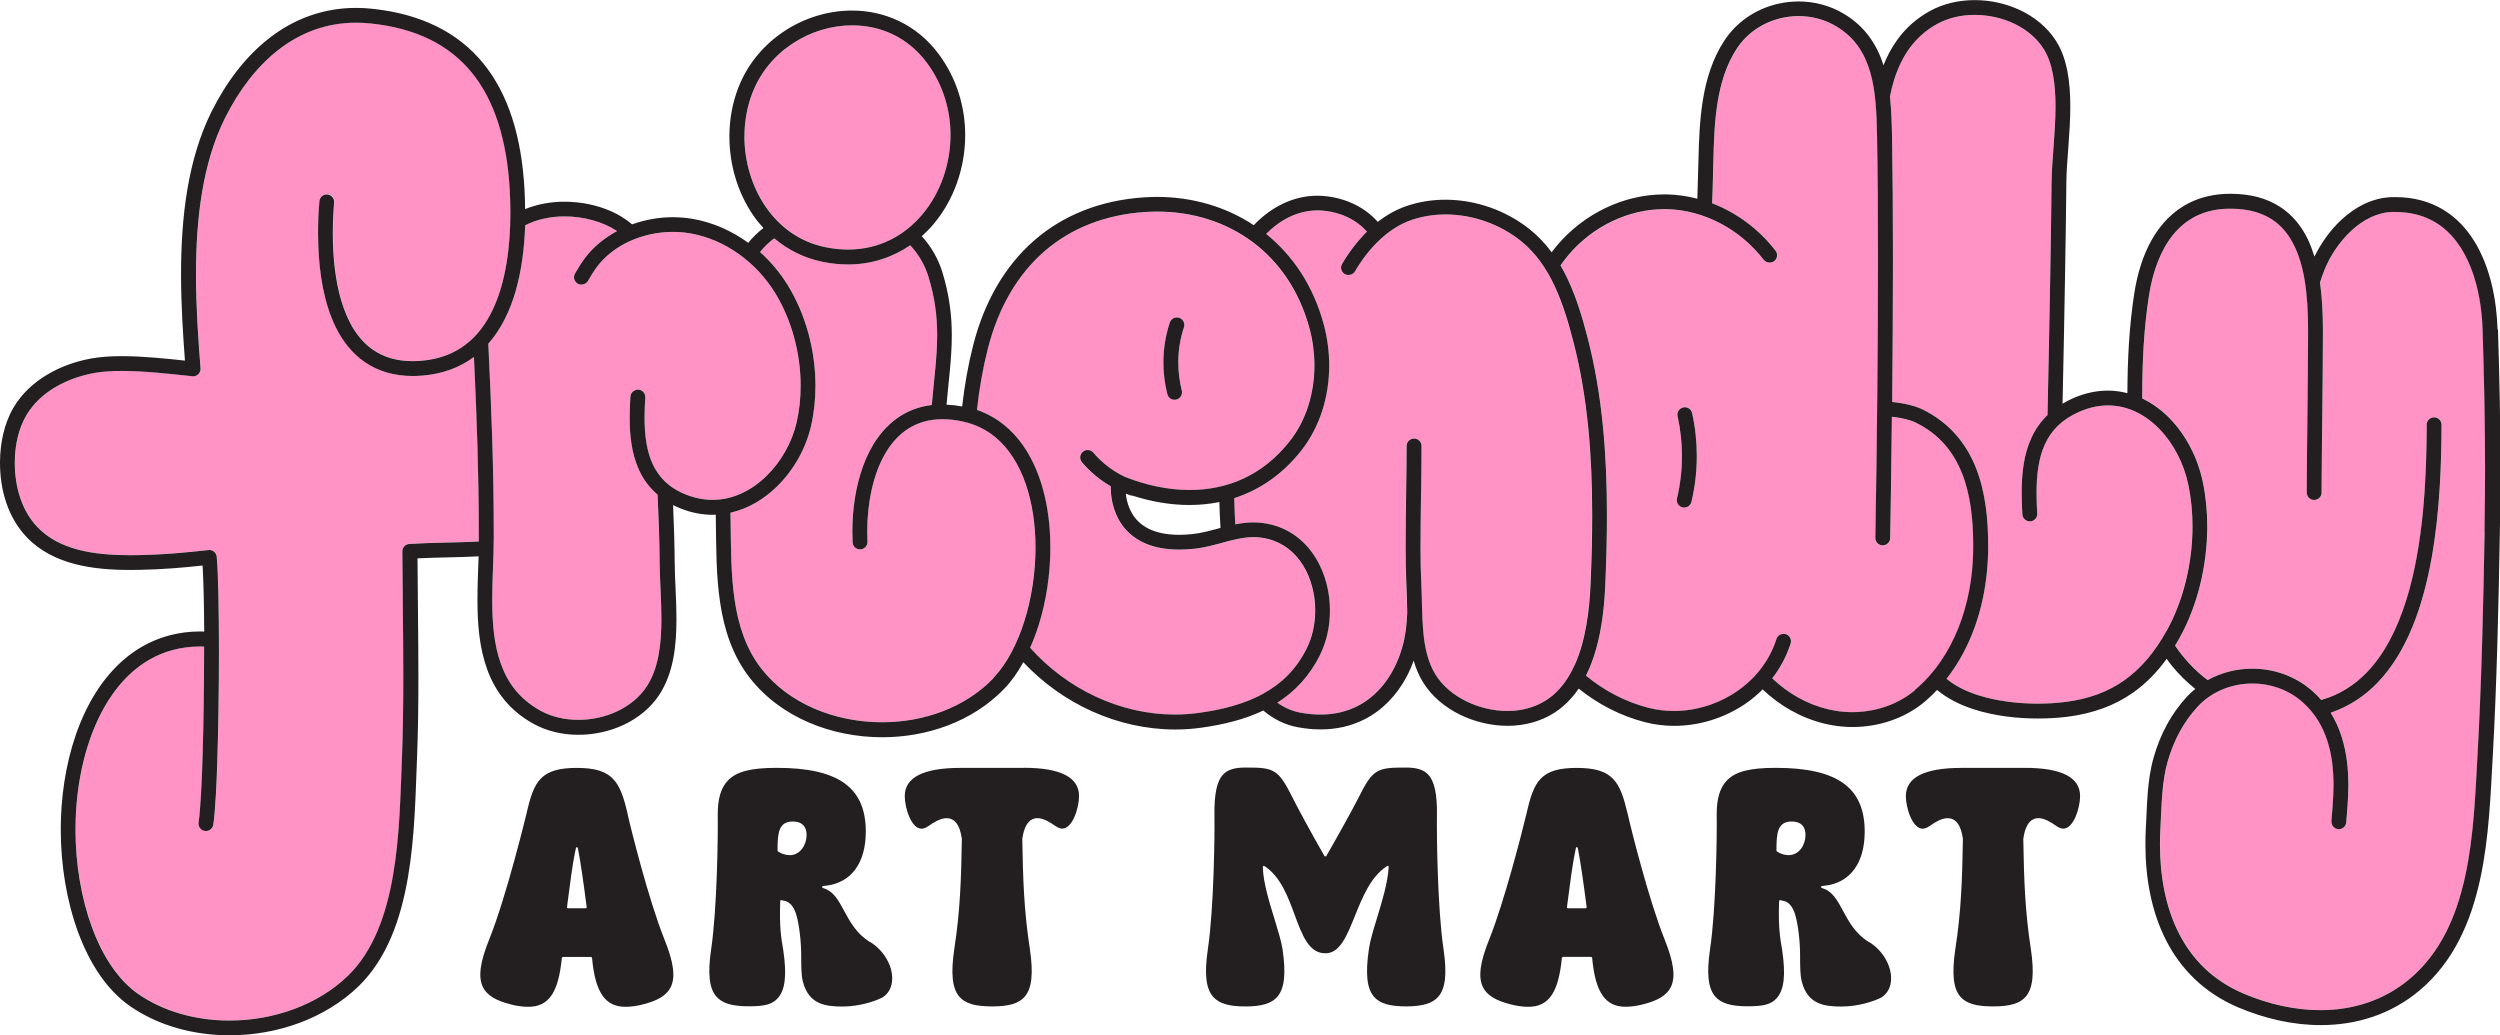
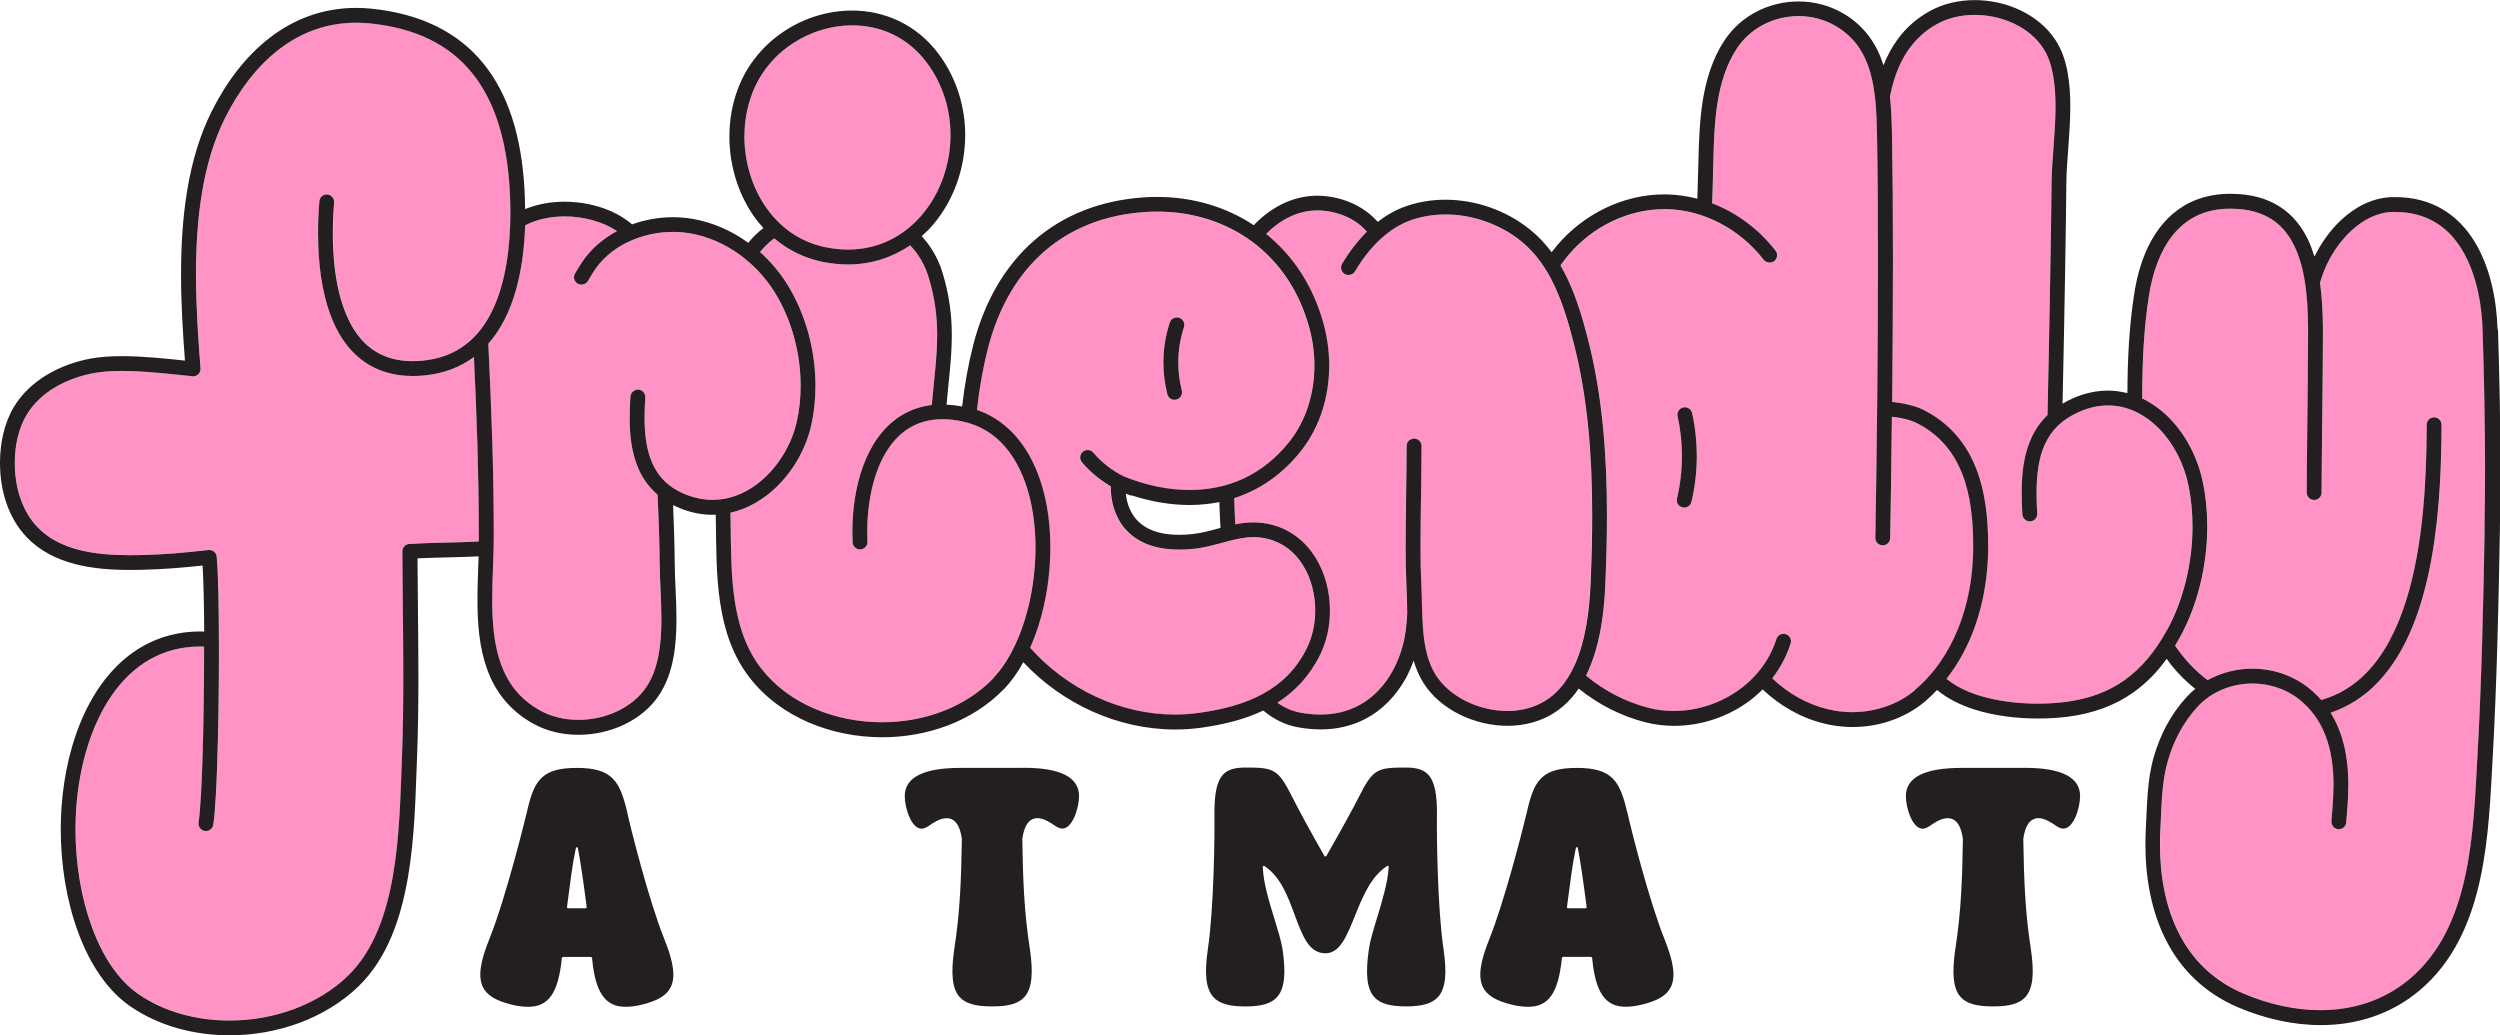
<svg xmlns="http://www.w3.org/2000/svg" viewBox="0 0 500 207.07" data-name="Layer 1" id="Layer_1">
  <defs>
    <style>
      .cls-1 {
        fill: none;
      }

      .cls-2 {
        fill: #231f20;
      }

      .cls-3 {
        fill: #ff93c6;
      }
    </style>
  </defs>
  <path d="M494.16,53.46c-1.53-3.85-3.83-7.06-7.08-9.01-2.17-1.3-4.79-2.07-8.05-2.07-.17,0-.34,0-.51,0-3,.07-5.83,1.52-8.23,3.74-2.39,2.21-4.3,5.16-5.41,7.93-.33.83-.61,1.64-.86,2.45.44,3.05.56,6.17.58,9.13,0,.47,0,.97,0,1.48,0,8.34-.23,22.57-.26,30.54,0,.28,0,.58,0,.85,0,.82-.67,1.49-1.49,1.48-.82,0-1.49-.67-1.48-1.49.02-7.82.26-22.79.26-31.38,0-.51,0-1,0-1.47-.01-3.22-.17-6.58-.7-9.71-.53-3.13-1.44-6.02-2.9-8.31-.97-1.53-2.17-2.81-3.69-3.79-2.03-1.3-4.65-2.1-8.2-2.1-.14,0-.29,0-.43,0-2.52.05-4.63.58-6.44,1.46-1.81.89-3.32,2.14-4.59,3.7-2.55,3.1-4.12,7.45-4.86,12.16-1.06,6.73-1.36,13.58-1.36,20.46,0,.06,0,.11,0,.17,2.06.98,3.93,2.37,5.54,4.03,3.27,3.38,5.58,7.89,6.58,12.68.6,2.88.89,5.87.89,8.89,0,7.8-1.92,15.78-5.57,22.35-.28.51-.57,1-.87,1.49,1.86,2.7,4.02,5.03,6.52,6.89,2.73-1.52,5.83-2.29,8.94-2.29,4.24,0,8.54,1.43,11.95,4.43.67.59,1.27,1.21,1.83,1.84,3.63-1.04,6.59-2.94,9.09-5.5,3.56-3.68,6.12-8.76,7.91-14.47,3.49-11.11,4.03-24.52,4.09-34.23,0-.28,0-.57,0-.85,0-.82.67-1.49,1.49-1.48.82,0,1.49.67,1.48,1.49-.03,7.39-.29,17.18-1.99,26.66-1.71,9.48-4.83,18.7-10.85,24.95-2.55,2.65-5.66,4.72-9.34,5.97.97,1.56,1.69,3.2,2.21,4.85,1.04,3.3,1.33,6.65,1.33,9.61,0,3.05-.3,5.72-.42,7.45-.06.82-.77,1.44-1.59,1.38-.77-.05-1.33-.68-1.36-1.43,0-.05-.02-.1-.02-.15.13-1.84.42-4.38.42-7.25,0-2.77-.27-5.82-1.19-8.71-.92-2.9-2.46-5.63-5.04-7.9-2.82-2.48-6.41-3.69-9.98-3.69-4.13,0-8.2,1.62-10.99,4.66-2.84,3.09-4.75,6.72-5.94,10.84-1.21,4.15-1.23,8.76-1.47,13.38h0s0,.09-.01.13c-.06,1.04-.09,2.09-.09,3.12,0,6.43,1.14,12.64,3.79,17.84,2.66,5.21,6.78,9.43,12.96,12.06,4.96,2.11,10.23,3.3,15.35,3.3,6.47,0,12.66-1.89,17.85-6.25,6.12-5.14,9.31-12.43,11.08-20.46,1.76-8.02,2.06-16.72,2.49-24.44.79-14.12,1.17-30.4,1.41-44.57.07-4.29.11-8.42.11-12.49,0-9.07-.17-17.9-.49-27.84-.13-4.21-.86-8.66-2.38-12.51Z" class="cls-3" />
  <path d="M437.67,97.01c-.88-4.26-2.97-8.3-5.8-11.21-2.85-2.92-6.37-4.71-10.27-4.71-1.81,0-3.73.38-5.74,1.26-3.62,1.6-5.64,3.8-6.9,6.53-1.25,2.73-1.66,6.07-1.66,9.72,0,1.34.05,2.72.13,4.11.05.82-.58,1.52-1.4,1.57-.38.02-.72-.11-.99-.33-.32-.25-.55-.63-.58-1.07-.08-1.44-.14-2.87-.14-4.28,0-3.86.41-7.61,1.92-10.96.76-1.69,1.83-3.26,3.25-4.63.39-16.82.76-39.22.81-46.47.04-4.41.79-10.01.79-15.26,0-2.29-.14-4.5-.53-6.48-.38-1.99-1.01-3.74-1.93-5.15-1.38-2.11-3.43-3.78-5.84-4.93-2.4-1.14-5.15-1.75-7.84-1.74-2.71,0-5.36.61-7.57,1.83-2.29,1.27-4.06,2.89-5.45,4.79-1.39,1.9-2.41,4.09-3.15,6.48-.32,1.04-.58,2.12-.8,3.22.29,2.61.36,5.26.41,7.85.14,7.28.19,15.77.19,24.69s-.06,19.14-.16,28.55c.82.08,1.64.19,2.4.35,1.42.29,2.68.66,3.66,1.14,5.42,2.65,8.79,6.88,10.69,11.69,1.91,4.81,2.45,10.19,2.45,15.47,0,.5,0,1-.01,1.49-.02,1.03-.08,2.07-.17,3.11-.64,7.82-3.16,15.81-8.15,22.12,1.71,1.4,3.87,2.49,6.29,3.27,3.74,1.21,8.05,1.7,11.96,1.7,2,0,3.9-.13,5.55-.34,4.69-.61,8.51-2.03,11.78-4.34,3.27-2.31,6.01-5.54,8.42-9.86,3.37-6.05,5.19-13.59,5.19-20.9,0-2.83-.27-5.63-.82-8.29Z" class="cls-3" />
  <path d="M394.66,109.03c0-5.07-.54-10.1-2.24-14.36-1.71-4.27-4.5-7.78-9.24-10.12-.6-.3-1.69-.65-2.93-.89-.59-.12-1.22-.21-1.85-.28-.1,8.77-.22,17.1-.34,24.26-.01.82-.69,1.48-1.51,1.46-.82-.01-1.48-.69-1.46-1.51.01-.72.03-1.46.04-2.2.26-15.3.49-35.33.49-53.54,0-8.91-.06-17.38-.19-24.63-.08-4.46-.25-8.9-1.35-12.71-1.11-3.82-3.04-6.95-6.8-9.21-2.31-1.38-4.92-2.05-7.54-2.05-4.83,0-9.6,2.28-12.35,6.49-2.08,3.17-3.22,6.86-3.85,10.77-.63,3.9-.76,8-.85,11.94-.11,4.67-.19,6.91-.24,8.24,4.9,1.88,9.33,5.15,12.68,9.48.5.65.38,1.58-.27,2.09-.26.2-.56.27-.86.28-.46.02-.93-.16-1.23-.55-4.77-6.18-12.05-9.96-19.35-10.13-.18,0-.36,0-.54,0-7.13,0-14.3,3.4-19.19,9.2-.56.66-1.07,1.35-1.57,2.06.54.93,1.04,1.87,1.49,2.84,1.77,3.78,2.94,7.82,3.95,11.69,2.98,11.47,3.85,23.54,3.85,35.43,0,4.67-.14,9.32-.33,13.89-.18,4.08-.65,8.69-1.88,13.03-.51,1.78-1.16,3.52-1.98,5.16,3.67,3.04,7.93,5.26,12.51,6.44,1.65.43,3.35.63,5.06.63,4.38,0,8.81-1.36,12.49-3.85,3.68-2.49,6.6-6.08,8.04-10.55.2-.61.76-1,1.36-1.02.17,0,.34,0,.51.06.78.25,1.21,1.09.96,1.87-.83,2.59-2.1,4.92-3.68,6.96.41.39.83.77,1.26,1.13,3.26,2.74,7.13,4.65,11.36,5.35,1.11.18,2.24.28,3.37.28,4.57,0,9.14-1.51,12.57-4.4,7.89-6.62,11.45-17.39,11.64-27.55,0-.48.01-.96.01-1.44ZM338.3,100.37c-.19.8-.99,1.29-1.79,1.1-.8-.19-1.29-.99-1.1-1.79.66-2.77.99-5.62.99-8.48,0-2.67-.29-5.34-.87-7.94-.18-.8.33-1.6,1.13-1.77.8-.18,1.6.33,1.77,1.13.63,2.82.94,5.7.94,8.59,0,3.08-.36,6.16-1.07,9.16Z" class="cls-3" />
  <path d="M318.41,103.05c0-11.74-.87-23.57-3.76-34.68-.99-3.81-2.12-7.67-3.76-11.17-1.64-3.5-3.77-6.61-6.76-9.01-4.17-3.35-9.65-5.29-15.04-5.29-2.3,0-4.58.35-6.74,1.08-4.65,1.56-8.61,5.57-11.39,10.31-.18.31-.46.51-.78.62-.4.15-.86.14-1.26-.09-.71-.42-.95-1.33-.53-2.04,1.38-2.34,3.04-4.55,4.97-6.45-.58-.63-1.2-1.21-1.9-1.71-1.67-1.2-3.69-2.05-6.21-2.41-.6-.08-1.19-.12-1.77-.12-3.9,0-7.44,1.83-10.29,4.7,5.4,4.34,9.51,10.5,11.56,18.22.7,2.65,1.06,5.39,1.06,8.12,0,6.09-1.78,12.12-5.54,16.93-3.81,4.9-8.47,7.98-13.46,9.58.05,1.75.12,3.49.21,5.24,1.16-.23,2.36-.39,3.63-.39,1.16,0,2.38.13,3.66.46,3.89.99,6.85,3.47,8.77,6.59,1.93,3.12,2.87,6.87,2.88,10.6,0,3.08-.65,6.15-1.99,8.86-2.1,4.25-5.07,7.35-8.54,9.55,1.36.96,2.89,1.67,4.56,1.98,1.44.27,2.8.39,4.07.39,2.84,0,5.25-.61,7.32-1.65,2.07-1.04,3.81-2.51,5.23-4.27,2.85-3.52,4.4-8.22,4.68-12.54.03-.53.08-1.17.13-1.89-.07-2.12-.08-4.19-.19-6.12-.11-1.96-.14-4.4-.14-7.1,0-6.29.2-14,.2-20.15,0-.64.41-1.18.98-1.38.16-.06.33-.1.51-.1.82,0,1.49.67,1.49,1.49,0,6.21-.2,13.92-.2,20.15,0,2.67.04,5.07.14,6.93.18,3.27.1,6.72.4,9.96.29,3.25.95,6.25,2.46,8.68,1.39,2.25,3.58,4.08,6.15,5.34,2.56,1.26,5.48,1.94,8.22,1.94.71,0,1.4-.04,2.07-.13,2.95-.39,5.21-1.47,7.06-3.04,1.84-1.56,3.26-3.65,4.34-6.06,2.17-4.81,2.93-10.9,3.15-16.16.2-4.54.33-9.14.33-13.76Z" class="cls-3" />
  <path d="M68.3,60.18c1.26,4.2,3.31,7.7,6.37,9.79,2.05,1.4,4.59,2.23,7.88,2.24.54,0,1.11-.02,1.7-.07,3.71-.31,6.59-1.48,8.91-3.25,2.32-1.77,4.08-4.17,5.42-6.99,2.67-5.63,3.52-12.9,3.52-19.38,0-1.57-.05-3.1-.13-4.55-.57-10.09-3.07-17.96-7.6-23.48-4.53-5.52-11.1-8.88-20.34-9.83-.95-.1-1.88-.14-2.8-.14-5.96,0-11.07,1.99-15.45,5.37-4.37,3.37-7.99,8.16-10.75,13.69-4.51,9-5.81,20.2-5.81,31.26,0,6.48.44,12.9.91,18.79.03.44-.13.87-.44,1.18-.32.31-.75.46-1.19.42-4.08-.42-9.37-1.06-14.06-1.06-2.06,0-3.99.12-5.63.42-2.73.5-5.44,1.46-7.79,2.86-2.35,1.4-4.33,3.24-5.69,5.52-1.64,2.75-2.33,6.09-2.35,9.44h0s0,.19,0,.19c0,4.75,1.41,9.58,4.55,12.82,2.2,2.28,5.02,3.68,8.22,4.52,3.2.83,6.75,1.08,10.24,1.08.65,0,1.3,0,1.94-.02,5.07-.12,8.72-.45,13.79-1.01.4-.04.79.07,1.1.32s.5.62.54,1.01c.16,1.64.26,4.26.34,7.55.07,3.28.11,7.21.11,11.39,0,7.63-.12,16.07-.36,22.88-.08,2.23-.17,4.29-.27,6.09-.14,2.43-.3,4.37-.5,5.69-.12.81-.88,1.37-1.69,1.25-.81-.12-1.37-.88-1.25-1.69.17-1.13.33-3.03.47-5.41.14-2.38.25-5.26.35-8.4.19-6.29.28-13.66.28-20.39,0-.33,0-.64,0-.97-.25,0-.51-.03-.76-.03-3.88,0-7.23.95-10.16,2.62-2.92,1.68-5.42,4.09-7.49,7.07-4.15,5.95-6.56,14.14-7.16,22.62-.1,1.42-.15,2.86-.15,4.3,0,6.78,1.13,13.67,3.29,19.53,2.16,5.87,5.35,10.67,9.32,13.4,5.1,3.53,11.58,5.28,18.17,5.27,8.8,0,17.74-3.13,23.76-9,5.03-4.89,7.64-12.24,8.99-20.19,1.36-7.94,1.47-16.38,1.76-23.34.21-4.98.27-10.47.27-16.06,0-8.62-.16-17.5-.19-25.24,0-.79.61-1.44,1.4-1.49,4.82-.29,9.55-.25,13.88-.49,0-.21.01-.44.01-.65,0-.36,0-.72,0-1.08,0-11.72-.41-23.45-.97-35.18-2.74,2.05-6.17,3.39-10.3,3.73-.66.05-1.31.08-1.94.08-3.81,0-7.01-1-9.56-2.76-2.56-1.75-4.45-4.2-5.83-6.98-2.39-4.84-3.3-10.72-3.5-16.31-.03-.84-.05-1.68-.05-2.51,0-2.24.11-4.41.27-6.39.07-.82.79-1.43,1.61-1.36.82.07,1.43.79,1.36,1.61-.16,1.91-.26,3.99-.26,6.14,0,4.52.45,9.36,1.71,13.55Z" class="cls-3" />
  <path d="M261.33,129.66c1.11-2.24,1.68-4.88,1.68-7.54,0-3.22-.84-6.46-2.43-9.03-1.6-2.57-3.9-4.48-6.98-5.27-1.02-.26-1.98-.36-2.92-.37-1.87,0-3.68.43-5.62.95-1.94.52-4,1.14-6.32,1.38-1.03.11-2.01.16-2.92.16-2.99,0-5.39-.55-7.3-1.47-1.91-.92-3.3-2.23-4.25-3.62-1.91-2.8-2.15-5.83-2.15-7.41,0-.06,0-.1,0-.16-2.17-1.25-4.12-2.87-5.76-4.8-.53-.63-.46-1.57.17-2.1.63-.53,1.57-.46,2.1.17,1.72,2.03,3.87,3.67,6.23,4.81,4.24,1.69,8.7,2.66,13.04,2.66,7.47-.02,14.55-2.78,20.05-9.8,3.28-4.2,4.91-9.58,4.9-15.09,0-2.46-.32-4.95-.96-7.35-2.01-7.57-6.08-13.39-11.4-17.36-5.32-3.97-11.93-6.08-19.06-6.08-.79,0-1.59.03-2.4.08-8.13.54-14.91,3.28-20.22,7.9-5.3,4.63-9.16,11.18-11.28,19.46-.98,3.85-1.71,7.98-2.17,12.22,2.08.72,3.94,1.79,5.56,3.12,2.17,1.79,3.91,4.05,5.25,6.61,2.69,5.12,3.87,11.4,3.87,17.79,0,5.34-.83,10.75-2.36,15.61-.49,1.55-1.06,3.03-1.69,4.44,7.34,8.25,18,13.37,28.97,13.36,1.64,0,3.29-.11,4.93-.35,4.61-.65,8.94-1.76,12.6-3.75,3.66-2,6.68-4.84,8.82-9.15ZM233.96,64.5c.26-.78,1.1-1.2,1.88-.95.78.26,1.2,1.1.95,1.88-.75,2.27-1.13,4.64-1.13,7.04,0,1.88.23,3.77.7,5.62.2.8-.29,1.61-1.08,1.8-.8.2-1.61-.29-1.8-1.08-.52-2.09-.79-4.23-.79-6.35,0-2.71.43-5.4,1.28-7.97Z" class="cls-3" />
  <path d="M205.12,96.73c-1.33-3.84-3.35-7.08-6.08-9.32-1.82-1.5-3.96-2.58-6.5-3.12-1.45-.31-2.79-.46-4.03-.46-2.77,0-5.01.71-6.9,1.91-1.88,1.21-3.42,2.94-4.64,5.07-2.45,4.24-3.55,10.02-3.54,15.52,0,.67.02,1.33.05,1.99.02.44-.16.83-.44,1.11-.25.25-.59.42-.97.44-.82.04-1.52-.6-1.56-1.42-.03-.7-.05-1.41-.05-2.13,0-4.41.64-9.01,2.14-13.1,1.5-4.09,3.87-7.72,7.41-9.99,1.82-1.17,3.95-1.95,6.34-2.24.43-5.1,1.08-9.51,1.07-13.96,0-3.68-.42-7.41-1.75-11.73-.75-2.42-2.01-4.52-3.64-6.25-3.49,2.39-7.69,3.84-12.43,3.83-1.63,0-3.32-.17-5.06-.52-3.76-.76-7.02-2.43-9.7-4.71-1.11.81-2.04,1.74-2.85,2.74,2.14,1.92,4,4.13,5.49,6.54,3.67,5.93,5.6,13.16,5.6,20.22,0,2.74-.29,5.45-.89,8.06-1.03,4.45-3.46,8.81-6.86,12.13-2.56,2.5-5.72,4.4-9.25,5.19,0,.6.02,1.21.03,1.85.08,5.12.05,10.5.8,15.57.75,5.08,2.27,9.82,5.36,13.78,5.45,7.01,14.74,10.72,24.11,10.71,8.3,0,16.57-2.9,22.21-8.72.03-.03.06-.07.1-.11.05-.08.08-.16.14-.23.01-.01.02-.03.04-.04,2.48-2.67,4.55-6.6,5.98-11.13,1.44-4.55,2.23-9.68,2.23-14.72,0-4.51-.63-8.93-1.97-12.77Z" class="cls-3" />
  <path d="M159.3,84.55c.55-2.37.82-4.86.82-7.39,0-6.52-1.81-13.25-5.16-18.66-3.68-5.95-9.9-10.63-16.93-11.83-1.13-.19-2.28-.29-3.44-.29-6.01,0-12.05,2.61-15.34,7.16-.59.81-1.13,1.71-1.68,2.66-.16.27-.4.44-.66.57-.43.2-.94.22-1.38-.04-.71-.42-.94-1.33-.53-2.04.56-.94,1.14-1.93,1.84-2.9,1.72-2.35,4-4.2,6.55-5.57-.07-.04-.12-.09-.19-.14-2.73-1.77-6.53-2.81-10.28-2.8-2.82,0-5.58.59-7.9,1.78-.14,4.34-.67,8.91-1.91,13.18-1.13,3.89-2.86,7.56-5.46,10.5.63,12.58,1.09,25.19,1.09,37.82,0,.36,0,.72,0,1.08,0,3.91-.31,8.16-.31,12.35,0,4.55.36,9.01,1.75,12.82,1.4,3.82,3.73,7.01,7.9,9.33,2.21,1.22,4.86,1.84,7.57,1.83,2.69,0,5.44-.6,7.84-1.74,2.41-1.14,4.46-2.81,5.84-4.93,2.35-3.56,2.95-8.43,2.94-13.51,0-3.81-.32-7.69-.35-11.19-.03-4.55-.2-9.1-.41-13.66-1.65-1.42-2.87-3.1-3.71-4.93-1.49-3.26-1.88-6.9-1.88-10.48,0-1.42.06-2.84.15-4.22.04-.56.39-1.01.86-1.23.22-.1.46-.17.72-.16.82.05,1.44.76,1.39,1.58-.09,1.34-.14,2.7-.14,4.04,0,3.36.39,6.6,1.61,9.24,1.23,2.64,3.19,4.76,6.73,6.16,1.82.72,3.58,1.03,5.26,1.03,4.05,0,7.77-1.85,10.75-4.75,2.98-2.89,5.15-6.81,6.04-10.67Z" class="cls-3" />
  <path d="M165.14,49.45c1.55.31,3.04.46,4.47.46,6.19,0,11.24-2.74,14.84-6.99,3.59-4.25,5.66-10.03,5.66-15.92,0-4.98-1.46-10.02-4.66-14.36-3.88-5.24-9.37-7.55-15.01-7.57-4.13,0-8.32,1.27-11.87,3.61-3.55,2.34-6.46,5.72-8.1,9.95-1.06,2.74-1.57,5.69-1.57,8.65,0,5.05,1.5,10.12,4.29,14.13,2.79,4.02,6.81,6.99,11.96,8.04Z" class="cls-3" />
  <g>
    <path d="M358.37,164.3c-2.86,0-3.07,2.28-3.07,5.76v.07l.08.15.06.04c.67.44,1.52.71,2.28.71h0c.99,0,1.88-.46,2.51-1.3.57-.75.89-1.75.89-2.76,0-1.73-.97-2.68-2.74-2.68Z" class="cls-1" />
    <path d="M68.3,60.18c1.26,4.2,3.31,7.7,6.37,9.79,2.05,1.4,4.59,2.23,7.88,2.24.54,0,1.11-.02,1.7-.07,3.71-.31,6.59-1.48,8.91-3.25,2.32-1.77,4.08-4.17,5.42-6.99,2.67-5.63,3.52-12.9,3.52-19.38,0-1.57-.05-3.1-.13-4.55-.57-10.09-3.07-17.96-7.6-23.48-4.53-5.52-11.1-8.88-20.34-9.83-.95-.1-1.88-.14-2.8-.14-5.96,0-11.07,1.99-15.45,5.37-4.37,3.37-7.99,8.16-10.75,13.69-4.51,9-5.81,20.2-5.81,31.26,0,6.48.44,12.9.91,18.79.03.44-.13.87-.44,1.18-.32.31-.75.46-1.19.42-4.08-.42-9.37-1.06-14.06-1.06-2.06,0-3.99.12-5.63.42-2.73.5-5.44,1.46-7.79,2.86-2.35,1.4-4.33,3.24-5.69,5.52-1.64,2.75-2.33,6.09-2.35,9.44h0s0,.19,0,.19c0,4.75,1.41,9.58,4.55,12.82,2.2,2.28,5.02,3.68,8.22,4.52,3.2.83,6.75,1.08,10.24,1.08.65,0,1.3,0,1.94-.02,5.07-.12,8.72-.45,13.79-1.01.4-.04.79.07,1.1.32s.5.62.54,1.01c.16,1.64.26,4.26.34,7.55.07,3.28.11,7.21.11,11.39,0,7.63-.12,16.07-.36,22.88-.08,2.23-.17,4.29-.27,6.09-.14,2.43-.3,4.37-.5,5.69-.12.81-.88,1.37-1.69,1.25-.81-.12-1.37-.88-1.25-1.69.17-1.13.33-3.03.47-5.41.14-2.38.25-5.26.35-8.4.19-6.29.28-13.66.28-20.39,0-.33,0-.64,0-.97-.25,0-.51-.03-.76-.03-3.88,0-7.23.95-10.16,2.62-2.92,1.68-5.42,4.09-7.49,7.07-4.15,5.95-6.56,14.14-7.16,22.62-.1,1.42-.15,2.86-.15,4.3,0,6.78,1.13,13.67,3.29,19.53,2.16,5.87,5.35,10.67,9.32,13.4,5.1,3.53,11.58,5.28,18.17,5.27,8.8,0,17.74-3.13,23.76-9,5.03-4.89,7.64-12.24,8.99-20.19,1.36-7.94,1.47-16.38,1.76-23.34.21-4.98.27-10.47.27-16.06,0-8.62-.16-17.5-.19-25.24,0-.79.61-1.44,1.4-1.49,4.82-.29,9.55-.25,13.88-.49,0-.21.01-.44.01-.65,0-.36,0-.72,0-1.08,0-11.72-.41-23.45-.97-35.18-2.74,2.05-6.17,3.39-10.3,3.73-.66.05-1.31.08-1.94.08-3.81,0-7.01-1-9.56-2.76-2.56-1.75-4.45-4.2-5.83-6.98-2.39-4.84-3.3-10.72-3.5-16.31-.03-.84-.05-1.68-.05-2.51,0-2.24.11-4.41.27-6.39.07-.82.79-1.43,1.61-1.36.82.07,1.43.79,1.36,1.61-.16,1.91-.26,3.99-.26,6.14,0,4.52.45,9.36,1.71,13.55Z" class="cls-1" />
    <path d="M159.3,84.55c.55-2.37.82-4.86.82-7.39,0-6.52-1.81-13.25-5.16-18.66-3.68-5.95-9.9-10.63-16.93-11.83-1.13-.19-2.28-.29-3.44-.29-6.01,0-12.05,2.61-15.34,7.16-.59.81-1.13,1.71-1.68,2.66-.16.27-.4.44-.66.57-.43.2-.94.22-1.38-.04-.71-.42-.94-1.33-.53-2.04.56-.94,1.14-1.93,1.84-2.9,1.72-2.35,4-4.2,6.55-5.57-.07-.04-.12-.09-.19-.14-2.73-1.77-6.53-2.81-10.28-2.8-2.82,0-5.58.59-7.9,1.78-.14,4.34-.67,8.91-1.91,13.18-1.13,3.89-2.86,7.56-5.46,10.5.63,12.58,1.09,25.19,1.09,37.82,0,.36,0,.72,0,1.08,0,3.91-.31,8.16-.31,12.35,0,4.55.36,9.01,1.75,12.82,1.4,3.82,3.73,7.01,7.9,9.33,2.21,1.22,4.86,1.84,7.57,1.83,2.69,0,5.44-.6,7.84-1.74,2.41-1.14,4.46-2.81,5.84-4.93,2.35-3.56,2.95-8.43,2.94-13.51,0-3.81-.32-7.69-.35-11.19-.03-4.55-.2-9.1-.41-13.66-1.65-1.42-2.87-3.1-3.71-4.93-1.49-3.26-1.88-6.9-1.88-10.48,0-1.42.06-2.84.15-4.22.04-.56.39-1.01.86-1.23.22-.1.46-.17.72-.16.82.05,1.44.76,1.39,1.58-.09,1.34-.14,2.7-.14,4.04,0,3.36.39,6.6,1.61,9.24,1.23,2.64,3.19,4.76,6.73,6.16,1.82.72,3.58,1.03,5.26,1.03,4.05,0,7.77-1.85,10.75-4.75,2.98-2.89,5.15-6.81,6.04-10.67Z" class="cls-1" />
-     <path d="M205.12,96.73c-1.33-3.84-3.35-7.08-6.08-9.32-1.82-1.5-3.96-2.58-6.5-3.12-1.45-.31-2.79-.46-4.03-.46-2.77,0-5.01.71-6.9,1.91-1.88,1.21-3.42,2.94-4.64,5.07-2.45,4.24-3.55,10.02-3.54,15.52,0,.67.02,1.33.05,1.99.02.44-.16.83-.44,1.11-.25.25-.59.42-.97.44-.82.04-1.52-.6-1.56-1.42-.03-.7-.05-1.41-.05-2.13,0-4.41.64-9.01,2.14-13.1,1.5-4.09,3.87-7.72,7.41-9.99,1.82-1.17,3.95-1.95,6.34-2.24.43-5.1,1.08-9.51,1.07-13.96,0-3.68-.42-7.41-1.75-11.73-.75-2.42-2.01-4.52-3.64-6.25-3.49,2.39-7.69,3.84-12.43,3.83-1.63,0-3.32-.17-5.06-.52-3.76-.76-7.02-2.43-9.7-4.71-1.11.81-2.04,1.74-2.85,2.74,2.14,1.92,4,4.13,5.49,6.54,3.67,5.93,5.6,13.16,5.6,20.22,0,2.74-.29,5.45-.89,8.06-1.03,4.45-3.46,8.81-6.86,12.13-2.56,2.5-5.72,4.4-9.25,5.19,0,.6.02,1.21.03,1.85.08,5.12.05,10.5.8,15.57.75,5.08,2.27,9.82,5.36,13.78,5.45,7.01,14.74,10.72,24.11,10.71,8.3,0,16.57-2.9,22.21-8.72.03-.03.06-.07.1-.11.05-.08.08-.16.14-.23.01-.01.02-.03.04-.04,2.48-2.67,4.55-6.6,5.98-11.13,1.44-4.55,2.23-9.68,2.23-14.72,0-4.51-.63-8.93-1.97-12.77Z" class="cls-1" />
    <path d="M315.69,170.19l-.12-.63-.18-.15h0l-.18.15-.13.63c-.54,2.53-1.03,6.3-1.5,9.95l-.17,1.31.05.15.14.06h3.58s.14-.06.14-.06l.05-.15-.02-.15c-.67-5.16-1.2-8.79-1.64-11.1Z" class="cls-1" />
    <path d="M115.69,170.19l-.12-.63-.18-.15h0l-.18.15-.14.63c-.54,2.52-1.03,6.32-1.5,10l-.16,1.25.05.15.14.06h3.57l.14-.06.05-.15-.02-.15c-.67-5.16-1.2-8.79-1.64-11.1Z" class="cls-1" />
-     <path d="M158.59,164.3c-2.86,0-3.07,2.28-3.07,5.76v.07l.08.15.06.04c.67.44,1.52.71,2.28.71,2.13,0,3.4-2.06,3.4-4.06,0-1.73-.97-2.68-2.74-2.68Z" class="cls-1" />
    <path d="M165.14,49.45c1.55.31,3.04.46,4.47.46,6.19,0,11.24-2.74,14.84-6.99,3.59-4.25,5.66-10.03,5.66-15.92,0-4.98-1.46-10.02-4.66-14.36-3.88-5.24-9.37-7.55-15.01-7.57-4.13,0-8.32,1.27-11.87,3.61-3.55,2.34-6.46,5.72-8.1,9.95-1.06,2.74-1.57,5.69-1.57,8.65,0,5.05,1.5,10.12,4.29,14.13,2.79,4.02,6.81,6.99,11.96,8.04Z" class="cls-1" />
    <path d="M437.67,97.01c-.88-4.26-2.97-8.3-5.8-11.21-2.85-2.92-6.37-4.71-10.27-4.71-1.81,0-3.73.38-5.74,1.26-3.62,1.6-5.64,3.8-6.9,6.53-1.25,2.73-1.66,6.07-1.66,9.72,0,1.34.05,2.72.13,4.11.05.82-.58,1.52-1.4,1.57-.38.02-.72-.11-.99-.33-.32-.25-.55-.63-.58-1.07-.08-1.44-.14-2.87-.14-4.28,0-3.86.41-7.61,1.92-10.96.76-1.69,1.83-3.26,3.25-4.63.39-16.82.76-39.22.81-46.47.04-4.41.79-10.01.79-15.26,0-2.29-.14-4.5-.53-6.48-.38-1.99-1.01-3.74-1.93-5.15-1.38-2.11-3.43-3.78-5.84-4.93-2.4-1.14-5.15-1.75-7.84-1.74-2.71,0-5.36.61-7.57,1.83-2.29,1.27-4.06,2.89-5.45,4.79-1.39,1.9-2.41,4.09-3.15,6.48-.32,1.04-.58,2.12-.8,3.22.29,2.61.36,5.26.41,7.85.14,7.28.19,15.77.19,24.69s-.06,19.14-.16,28.55c.82.08,1.64.19,2.4.35,1.42.29,2.68.66,3.66,1.14,5.42,2.65,8.79,6.88,10.69,11.69,1.91,4.81,2.45,10.19,2.45,15.47,0,.5,0,1-.01,1.49-.02,1.03-.08,2.07-.17,3.11-.64,7.82-3.16,15.81-8.15,22.12,1.71,1.4,3.87,2.49,6.29,3.27,3.74,1.21,8.05,1.7,11.96,1.7,2,0,3.9-.13,5.55-.34,4.69-.61,8.51-2.03,11.78-4.34,3.27-2.31,6.01-5.54,8.42-9.86,3.37-6.05,5.19-13.59,5.19-20.9,0-2.83-.27-5.63-.82-8.29Z" class="cls-1" />
    <path d="M318.41,103.05c0-11.74-.87-23.57-3.76-34.68-.99-3.81-2.12-7.67-3.76-11.17-1.64-3.5-3.77-6.61-6.76-9.01-4.17-3.35-9.65-5.29-15.04-5.29-2.3,0-4.58.35-6.74,1.08-4.65,1.56-8.61,5.57-11.39,10.31-.18.31-.46.51-.78.62-.4.15-.86.14-1.26-.09-.71-.42-.95-1.33-.53-2.04,1.38-2.34,3.04-4.55,4.97-6.45-.58-.63-1.2-1.21-1.9-1.71-1.67-1.2-3.69-2.05-6.21-2.41-.6-.08-1.19-.12-1.77-.12-3.9,0-7.44,1.83-10.29,4.7,5.4,4.34,9.51,10.5,11.56,18.22.7,2.65,1.06,5.39,1.06,8.12,0,6.09-1.78,12.12-5.54,16.93-3.81,4.9-8.47,7.98-13.46,9.58.05,1.75.12,3.49.21,5.24,1.16-.23,2.36-.39,3.63-.39,1.16,0,2.38.13,3.66.46,3.89.99,6.85,3.47,8.77,6.59,1.93,3.12,2.87,6.87,2.88,10.6,0,3.08-.65,6.15-1.99,8.86-2.1,4.25-5.07,7.35-8.54,9.55,1.36.96,2.89,1.67,4.56,1.98,1.44.27,2.8.39,4.07.39,2.84,0,5.25-.61,7.32-1.65,2.07-1.04,3.81-2.51,5.23-4.27,2.85-3.52,4.4-8.22,4.68-12.54.03-.53.08-1.17.13-1.89-.07-2.12-.08-4.19-.19-6.12-.11-1.96-.14-4.4-.14-7.1,0-6.29.2-14,.2-20.15,0-.64.41-1.18.98-1.38.16-.06.33-.1.51-.1.82,0,1.49.67,1.49,1.49,0,6.21-.2,13.92-.2,20.15,0,2.67.04,5.07.14,6.93.18,3.27.1,6.72.4,9.96.29,3.25.95,6.25,2.46,8.68,1.39,2.25,3.58,4.08,6.15,5.34,2.56,1.26,5.48,1.94,8.22,1.94.71,0,1.4-.04,2.07-.13,2.95-.39,5.21-1.47,7.06-3.04,1.84-1.56,3.26-3.65,4.34-6.06,2.17-4.81,2.93-10.9,3.15-16.16.2-4.54.33-9.14.33-13.76Z" class="cls-1" />
    <path d="M494.16,53.46c-1.53-3.85-3.83-7.06-7.08-9.01-2.17-1.3-4.79-2.07-8.05-2.07-.17,0-.34,0-.51,0-3,.07-5.83,1.52-8.23,3.74-2.39,2.21-4.3,5.16-5.41,7.93-.33.83-.61,1.64-.86,2.45.44,3.05.56,6.17.58,9.13,0,.47,0,.97,0,1.48,0,8.34-.23,22.57-.26,30.54,0,.28,0,.58,0,.85,0,.82-.67,1.49-1.49,1.48-.82,0-1.49-.67-1.48-1.49.02-7.82.26-22.79.26-31.38,0-.51,0-1,0-1.47-.01-3.22-.17-6.58-.7-9.71-.53-3.13-1.44-6.02-2.9-8.31-.97-1.53-2.17-2.81-3.69-3.79-2.03-1.3-4.65-2.1-8.2-2.1-.14,0-.29,0-.43,0-2.52.05-4.63.58-6.44,1.46-1.81.89-3.32,2.14-4.59,3.7-2.55,3.1-4.12,7.45-4.86,12.16-1.06,6.73-1.36,13.58-1.36,20.46,0,.06,0,.11,0,.17,2.06.98,3.93,2.37,5.54,4.03,3.27,3.38,5.58,7.89,6.58,12.68.6,2.88.89,5.87.89,8.89,0,7.8-1.92,15.78-5.57,22.35-.28.51-.57,1-.87,1.49,1.86,2.7,4.02,5.03,6.52,6.89,2.73-1.52,5.83-2.29,8.94-2.29,4.24,0,8.54,1.43,11.95,4.43.67.59,1.27,1.21,1.83,1.84,3.63-1.04,6.59-2.94,9.09-5.5,3.56-3.68,6.12-8.76,7.91-14.47,3.49-11.11,4.03-24.52,4.09-34.23,0-.28,0-.57,0-.85,0-.82.67-1.49,1.49-1.48.82,0,1.49.67,1.48,1.49-.03,7.39-.29,17.18-1.99,26.66-1.71,9.48-4.83,18.7-10.85,24.95-2.55,2.65-5.66,4.72-9.34,5.97.97,1.56,1.69,3.2,2.21,4.85,1.04,3.3,1.33,6.65,1.33,9.61,0,3.05-.3,5.72-.42,7.45-.06.82-.77,1.44-1.59,1.38-.77-.05-1.33-.68-1.36-1.43,0-.05-.02-.1-.02-.15.13-1.84.42-4.38.42-7.25,0-2.77-.27-5.82-1.19-8.71-.92-2.9-2.46-5.63-5.04-7.9-2.82-2.48-6.41-3.69-9.98-3.69-4.13,0-8.2,1.62-10.99,4.66-2.84,3.09-4.75,6.72-5.94,10.84-1.21,4.15-1.23,8.76-1.47,13.38h0s0,.09-.01.13c-.06,1.04-.09,2.09-.09,3.12,0,6.43,1.14,12.64,3.79,17.84,2.66,5.21,6.78,9.43,12.96,12.06,4.96,2.11,10.23,3.3,15.35,3.3,6.47,0,12.66-1.89,17.85-6.25,6.12-5.14,9.31-12.43,11.08-20.46,1.76-8.02,2.06-16.72,2.49-24.44.79-14.12,1.17-30.4,1.41-44.57.07-4.29.11-8.42.11-12.49,0-9.07-.17-17.9-.49-27.84-.13-4.21-.86-8.66-2.38-12.51Z" class="cls-1" />
    <path d="M394.66,109.03c0-5.07-.54-10.1-2.24-14.36-1.71-4.27-4.5-7.78-9.24-10.12-.6-.3-1.69-.65-2.93-.89-.59-.12-1.22-.21-1.85-.28-.1,8.77-.22,17.1-.34,24.26-.01.82-.69,1.48-1.51,1.46-.82-.01-1.48-.69-1.46-1.51.01-.72.03-1.46.04-2.2.26-15.3.49-35.33.49-53.54,0-8.91-.06-17.38-.19-24.63-.08-4.46-.25-8.9-1.35-12.71-1.11-3.82-3.04-6.95-6.8-9.21-2.31-1.38-4.92-2.05-7.54-2.05-4.83,0-9.6,2.28-12.35,6.49-2.08,3.17-3.22,6.86-3.85,10.77-.63,3.9-.76,8-.85,11.94-.11,4.67-.19,6.91-.24,8.24,4.9,1.88,9.33,5.15,12.68,9.48.5.65.38,1.58-.27,2.09-.26.2-.56.27-.86.28-.46.02-.93-.16-1.23-.55-4.77-6.18-12.05-9.96-19.35-10.13-.18,0-.36,0-.54,0-7.13,0-14.3,3.4-19.19,9.2-.56.66-1.07,1.35-1.57,2.06.54.93,1.04,1.87,1.49,2.84,1.77,3.78,2.94,7.82,3.95,11.69,2.98,11.47,3.85,23.54,3.85,35.43,0,4.67-.14,9.32-.33,13.89-.18,4.08-.65,8.69-1.88,13.03-.51,1.78-1.16,3.52-1.98,5.16,3.67,3.04,7.93,5.26,12.51,6.44,1.65.43,3.35.63,5.06.63,4.38,0,8.81-1.36,12.49-3.85,3.68-2.49,6.6-6.08,8.04-10.55.2-.61.76-1,1.36-1.02.17,0,.34,0,.51.06.78.25,1.21,1.09.96,1.87-.83,2.59-2.1,4.92-3.68,6.96.41.39.83.77,1.26,1.13,3.26,2.74,7.13,4.65,11.36,5.35,1.11.18,2.24.28,3.37.28,4.57,0,9.14-1.51,12.57-4.4,7.89-6.62,11.45-17.39,11.64-27.55,0-.48.01-.96.01-1.44ZM338.3,100.37c-.19.8-.99,1.29-1.79,1.1-.8-.19-1.29-.99-1.1-1.79.66-2.77.99-5.62.99-8.48,0-2.67-.29-5.34-.87-7.94-.18-.8.33-1.6,1.13-1.77.8-.18,1.6.33,1.77,1.13.63,2.82.94,5.7.94,8.59,0,3.08-.36,6.16-1.07,9.16Z" class="cls-1" />
    <path d="M261.33,129.66c1.11-2.24,1.68-4.88,1.68-7.54,0-3.22-.84-6.46-2.43-9.03-1.6-2.57-3.9-4.48-6.98-5.27-1.02-.26-1.98-.36-2.92-.37-1.87,0-3.68.43-5.62.95-1.94.52-4,1.14-6.32,1.38-1.03.11-2.01.16-2.92.16-2.99,0-5.39-.55-7.3-1.47-1.91-.92-3.3-2.23-4.25-3.62-1.91-2.8-2.15-5.83-2.15-7.41,0-.06,0-.1,0-.16-2.17-1.25-4.12-2.87-5.76-4.8-.53-.63-.46-1.57.17-2.1.63-.53,1.57-.46,2.1.17,1.72,2.03,3.87,3.67,6.23,4.81,4.24,1.69,8.7,2.66,13.04,2.66,7.47-.02,14.55-2.78,20.05-9.8,3.28-4.2,4.91-9.58,4.9-15.09,0-2.46-.32-4.95-.96-7.35-2.01-7.57-6.08-13.39-11.4-17.36-5.32-3.97-11.93-6.08-19.06-6.08-.79,0-1.59.03-2.4.08-8.13.54-14.91,3.28-20.22,7.9-5.3,4.63-9.16,11.18-11.28,19.46-.98,3.85-1.71,7.98-2.17,12.22,2.08.72,3.94,1.79,5.56,3.12,2.17,1.79,3.91,4.05,5.25,6.61,2.69,5.12,3.87,11.4,3.87,17.79,0,5.34-.83,10.75-2.36,15.61-.49,1.55-1.06,3.03-1.69,4.44,7.34,8.25,18,13.37,28.97,13.36,1.64,0,3.29-.11,4.93-.35,4.61-.65,8.94-1.76,12.6-3.75,3.66-2,6.68-4.84,8.82-9.15ZM233.96,64.5c.26-.78,1.1-1.2,1.88-.95.78.26,1.2,1.1.95,1.88-.75,2.27-1.13,4.64-1.13,7.04,0,1.88.23,3.77.7,5.62.2.8-.29,1.61-1.08,1.8-.8.2-1.61-.29-1.8-1.08-.52-2.09-.79-4.23-.79-6.35,0-2.71.43-5.4,1.28-7.97Z" class="cls-1" />
    <path d="M226.49,99.11c-.14,0-.28,0-.42-.05-.3-.1-.6-.22-.9-.34.09.86.29,1.86.71,2.87.67,1.6,1.79,3.14,3.94,4.19,1.44.7,3.37,1.17,6,1.17.81,0,1.68-.05,2.62-.14,1.91-.2,3.75-.72,5.67-1.24-.1-1.72-.17-3.45-.23-5.17-1.97.4-3.97.59-5.98.59-3.83,0-7.69-.68-11.41-1.88Z" class="cls-1" />
    <path d="M499.51,65.88c-.19-5.97-1.46-12.44-4.62-17.59-1.58-2.57-3.65-4.8-6.29-6.38-2.64-1.58-5.84-2.5-9.57-2.49-.19,0-.38,0-.58,0-3.94.1-7.41,1.98-10.17,4.53-2.29,2.13-4.1,4.74-5.39,7.37-.36-1.16-.77-2.3-1.28-3.38-1.27-2.64-3.09-4.97-5.66-6.61-2.56-1.65-5.82-2.57-9.81-2.57-.16,0-.32,0-.49,0-2.9.05-5.48.68-7.7,1.77-3.33,1.63-5.83,4.3-7.61,7.45-1.78,3.16-2.88,6.82-3.47,10.62-1.05,6.65-1.36,13.36-1.39,20.03-1.25-.32-2.55-.51-3.9-.51-2.24,0-4.57.48-6.93,1.51-.77.33-1.47.71-2.14,1.11.37-16.52.71-37.21.76-44.16.02-4.11.78-9.77.79-15.28,0-2.41-.15-4.8-.58-7.05-.44-2.25-1.16-4.38-2.37-6.22-1.73-2.64-4.23-4.64-7.05-5.98-2.83-1.34-5.99-2.03-9.12-2.03-3.15,0-6.29.7-9.01,2.21-2.67,1.48-4.79,3.41-6.41,5.64-1.17,1.6-2.09,3.34-2.82,5.17-1.28-4.04-3.67-7.75-7.92-10.28-2.79-1.67-5.94-2.47-9.07-2.47-5.75,0-11.48,2.71-14.84,7.83-2.39,3.65-3.62,7.76-4.3,11.92-.67,4.17-.79,8.4-.89,12.34-.09,3.82-.16,5.99-.21,7.36-1.97-.51-3.99-.81-6.02-.86-.2,0-.41,0-.61,0-8.08,0-16.02,3.81-21.47,10.25-.36.43-.7.88-1.04,1.32-1.23-1.67-2.67-3.21-4.36-4.57-4.72-3.79-10.81-5.94-16.9-5.94-2.6,0-5.2.4-7.69,1.24-2.12.72-4.06,1.82-5.82,3.19-.72-.78-1.49-1.51-2.37-2.14-2.06-1.49-4.58-2.53-7.54-2.94-.73-.1-1.46-.15-2.18-.15-4.87,0-9.17,2.3-12.43,5.6-.1.1-.18.21-.28.3-5.59-3.7-12.27-5.66-19.36-5.66-.86,0-1.72.03-2.59.09-8.69.57-16.16,3.55-21.98,8.63-5.82,5.08-9.97,12.21-12.2,20.97-.99,3.87-1.72,7.99-2.2,12.22-1.08-.2-2.12-.32-3.12-.36.42-4.86,1.05-9.23,1.05-13.87,0-3.91-.46-7.99-1.88-12.6-.85-2.77-2.28-5.2-4.13-7.23.83-.74,1.62-1.52,2.33-2.37,4.08-4.83,6.36-11.26,6.36-17.84,0-5.55-1.64-11.24-5.24-16.13-4.44-6.03-10.95-8.79-17.41-8.78-4.74,0-9.47,1.45-13.5,4.1-4.03,2.65-7.37,6.52-9.24,11.37-1.2,3.1-1.77,6.42-1.77,9.73,0,5.64,1.66,11.26,4.82,15.83.6.87,1.27,1.68,1.98,2.46-1.15.9-2.16,1.89-3.03,2.96-3.27-2.38-7.06-4.09-11.15-4.79-1.3-.22-2.62-.33-3.95-.33-2.77,0-5.53.5-8.13,1.43-1.26-1.07-2.71-1.98-4.31-2.67-2.81-1.22-6.01-1.86-9.23-1.86-2.69,0-5.4.48-7.86,1.48-.01-1.37-.05-2.7-.12-3.97-.59-10.48-3.2-19-8.26-25.2-5.06-6.21-12.55-9.92-22.34-10.91-1.05-.11-2.08-.16-3.1-.16-6.64,0-12.45,2.26-17.27,5.99-4.82,3.72-8.68,8.88-11.6,14.71-4.83,9.68-6.12,21.31-6.12,32.59,0,5.96.37,11.81.78,17.25-3.77-.4-8.34-.89-12.6-.89-2.18,0-4.27.13-6.17.47-3.05.56-6.08,1.62-8.78,3.23-2.7,1.61-5.07,3.78-6.72,6.55C.79,84.79.03,88.66,0,92.39H0s0,.21,0,.21c0,5.31,1.54,10.88,5.38,14.88,2.67,2.78,6.05,4.4,9.62,5.33,3.57.93,7.36,1.18,10.99,1.18.68,0,1.34,0,2.01-.02,4.63-.1,8.17-.4,12.52-.86.09,1.49.16,3.49.22,5.83.05,2.2.08,4.71.1,7.38-.25,0-.5-.03-.75-.03-4.37,0-8.28,1.09-11.64,3.02-5.05,2.9-8.84,7.62-11.49,13.23-2.65,5.62-4.17,12.15-4.65,18.82-.11,1.49-.16,3-.16,4.52,0,7.11,1.17,14.31,3.47,20.56,2.3,6.24,5.74,11.57,10.43,14.82,5.7,3.93,12.76,5.8,19.86,5.8,9.49,0,19.13-3.33,25.84-9.84,5.73-5.6,8.44-13.58,9.85-21.82,1.41-8.25,1.51-16.82,1.8-23.71.21-5.05.28-10.57.28-16.19,0-8.13-.14-16.46-.18-23.83,4.13-.2,8.27-.19,12.22-.4-.09,2.79-.23,5.73-.23,8.72,0,4.7.35,9.48,1.93,13.84,1.56,4.35,4.44,8.27,9.26,10.92,2.72,1.51,5.86,2.21,9.01,2.21,3.13,0,6.29-.69,9.12-2.03,2.82-1.34,5.32-3.34,7.05-5.98,2.88-4.42,3.42-9.86,3.43-15.14,0-3.97-.33-7.88-.35-11.21-.03-3.87-.16-7.73-.32-11.59.5.25,1.02.49,1.57.71,2.15.85,4.29,1.24,6.35,1.24.2,0,.4-.03.61-.03,0,.51.01,1,.02,1.53.08,5.08.04,10.58.84,15.96.79,5.37,2.44,10.66,5.96,15.17,6.18,7.9,16.33,11.85,26.46,11.86,8.97,0,18.02-3.12,24.35-9.63,1.48-1.52,2.77-3.35,3.88-5.38,7.84,8.34,18.89,13.45,30.37,13.46,1.78,0,3.56-.12,5.35-.38,4.31-.61,8.49-1.61,12.28-3.42.03.02.05.05.08.07,1.89,1.59,4.2,2.79,6.79,3.27,1.61.3,3.15.44,4.61.44,3.27,0,6.17-.72,8.66-1.97,3.74-1.87,6.51-4.9,8.4-8.34.61-1.11,1.1-2.27,1.53-3.45.44,1.51,1.04,2.98,1.89,4.36,1.75,2.82,4.39,4.98,7.36,6.44,2.98,1.46,6.31,2.24,9.54,2.24.83,0,1.65-.05,2.46-.16,3.47-.45,6.34-1.79,8.6-3.72,1.22-1.04,2.26-2.25,3.16-3.56,3.91,3.15,8.42,5.47,13.28,6.72,1.9.49,3.85.73,5.81.73,4.99,0,9.98-1.54,14.16-4.36,1.27-.85,2.44-1.84,3.54-2.93.43.41.88.81,1.33,1.19,3.62,3.04,7.98,5.21,12.78,6.01,1.27.21,2.56.32,3.86.32,5.22,0,10.45-1.7,14.49-5.1.86-.73,1.66-1.5,2.42-2.31,2.09,1.74,4.63,2.99,7.34,3.87,4.15,1.34,8.73,1.84,12.87,1.84,2.13,0,4.14-.13,5.93-.36,5.07-.65,9.42-2.24,13.12-4.86,2.52-1.78,4.72-4.03,6.67-6.72.31.43.61.87.94,1.28,1.42,1.76,3.02,3.34,4.77,4.74-.59.48-1.16,1-1.68,1.57-3.19,3.46-5.31,7.54-6.61,12.02-1.37,4.75-1.33,9.64-1.59,14.18-.06,1.1-.09,2.19-.09,3.29,0,6.77,1.19,13.44,4.12,19.19,2.92,5.75,7.63,10.56,14.45,13.45,5.29,2.24,10.93,3.54,16.51,3.54,7.04,0,14-2.09,19.77-6.95,6.81-5.73,10.23-13.73,12.07-22.1,1.84-8.39,2.12-17.23,2.56-24.91.79-14.2,1.17-30.5,1.41-44.69.07-4.31.11-8.45.11-12.55,0-9.11-.17-17.97-.49-27.94ZM148.89,27.28c0-2.96.52-5.92,1.57-8.65,1.63-4.23,4.54-7.62,8.1-9.95,3.55-2.34,7.74-3.61,11.87-3.61,5.65.01,11.14,2.32,15.01,7.57,3.2,4.34,4.66,9.39,4.66,14.36,0,5.9-2.07,11.68-5.66,15.92-3.6,4.25-8.65,6.99-14.84,6.99-1.43,0-2.92-.15-4.47-.46-5.16-1.05-9.17-4.02-11.96-8.04-2.78-4.02-4.29-9.08-4.29-14.13ZM65.49,38.89c-.82-.07-1.54.54-1.61,1.36-.17,1.98-.27,4.14-.27,6.39,0,.83.02,1.66.05,2.51.2,5.58,1.12,11.46,3.5,16.31,1.38,2.78,3.27,5.23,5.83,6.98,2.56,1.75,5.76,2.76,9.56,2.76.63,0,1.28-.03,1.94-.08,4.13-.34,7.56-1.68,10.3-3.73.56,11.73.97,23.46.97,35.18,0,.36,0,.72,0,1.08,0,.21,0,.44-.01.65-4.32.24-9.06.19-13.88.49-.79.05-1.4.7-1.4,1.49.04,7.74.19,16.62.19,25.24,0,5.6-.07,11.08-.27,16.06-.29,6.95-.4,15.4-1.76,23.34-1.35,7.95-3.96,15.3-8.99,20.19-6.02,5.87-14.96,9.01-23.76,9-6.59,0-13.07-1.75-18.17-5.27-3.98-2.73-7.17-7.53-9.32-13.4-2.16-5.86-3.29-12.75-3.29-19.53,0-1.44.05-2.88.15-4.3.6-8.48,3.01-16.67,7.16-22.62,2.07-2.98,4.57-5.39,7.49-7.07,2.92-1.67,6.28-2.62,10.16-2.62.25,0,.51.02.76.03,0,.32,0,.64,0,.97,0,6.73-.1,14.1-.28,20.39-.09,3.15-.21,6.02-.35,8.4-.14,2.38-.3,4.28-.47,5.41-.12.81.44,1.57,1.25,1.69.81.12,1.57-.44,1.69-1.25.2-1.32.36-3.26.5-5.69.1-1.79.2-3.85.27-6.09.24-6.81.36-15.25.36-22.88,0-4.18-.04-8.11-.11-11.39-.07-3.29-.18-5.91-.34-7.55-.04-.4-.23-.76-.54-1.01s-.71-.37-1.1-.32c-5.08.56-8.73.9-13.79,1.01-.64.01-1.29.02-1.94.02-3.49,0-7.04-.25-10.24-1.08-3.2-.84-6.03-2.23-8.22-4.52-3.14-3.24-4.55-8.06-4.55-12.82v-.19s0,0,0,0c.02-3.36.72-6.7,2.35-9.44,1.36-2.28,3.34-4.12,5.69-5.52,2.35-1.4,5.06-2.36,7.79-2.86,1.63-.3,3.57-.43,5.63-.42,4.69,0,9.98.64,14.06,1.06.44.05.88-.11,1.19-.42.32-.31.48-.74.44-1.18-.47-5.9-.91-12.32-.91-18.79,0-11.06,1.3-22.26,5.81-31.26,2.76-5.53,6.38-10.31,10.75-13.69,4.38-3.37,9.49-5.36,15.45-5.37.91,0,1.84.05,2.8.14,9.24.95,15.82,4.31,20.34,9.83,4.52,5.53,7.03,13.39,7.6,23.48.08,1.45.13,2.97.13,4.55,0,6.48-.84,13.75-3.52,19.38-1.33,2.82-3.1,5.22-5.42,6.99-2.32,1.77-5.2,2.94-8.91,3.25-.59.05-1.15.07-1.7.07-3.3,0-5.83-.84-7.88-2.24-3.07-2.09-5.11-5.59-6.37-9.79-1.26-4.19-1.71-9.03-1.71-13.55,0-2.15.1-4.23.26-6.14.07-.82-.54-1.54-1.36-1.61ZM142.51,99.97c-1.68,0-3.44-.32-5.26-1.03-3.54-1.4-5.5-3.52-6.73-6.16-1.22-2.64-1.61-5.88-1.61-9.24,0-1.34.06-2.69.14-4.04.05-.82-.57-1.53-1.39-1.58-.26-.02-.5.05-.72.16-.47.22-.82.67-.86,1.23-.09,1.38-.15,2.8-.15,4.22,0,3.58.39,7.22,1.88,10.48.83,1.83,2.06,3.51,3.71,4.93.21,4.56.38,9.12.41,13.66.03,3.5.35,7.38.35,11.19,0,5.08-.59,9.95-2.94,13.51-1.38,2.11-3.43,3.78-5.84,4.93-2.4,1.14-5.15,1.75-7.84,1.74-2.71,0-5.36-.61-7.57-1.83-4.17-2.32-6.51-5.51-7.9-9.33-1.39-3.82-1.75-8.28-1.75-12.82,0-4.18.3-8.43.31-12.35,0-.36,0-.72,0-1.08,0-12.63-.47-25.23-1.09-37.82,2.6-2.94,4.33-6.6,5.46-10.5,1.24-4.27,1.77-8.85,1.91-13.18,2.32-1.19,5.08-1.78,7.9-1.78,3.75,0,7.54,1.04,10.28,2.8.07.04.12.09.19.14-2.55,1.38-4.83,3.22-6.55,5.57-.7.97-1.28,1.96-1.84,2.9-.42.71-.18,1.62.53,2.04.44.26.95.24,1.38.04.26-.12.5-.3.66-.57.56-.94,1.09-1.85,1.68-2.66,3.3-4.55,9.33-7.17,15.34-7.16,1.16,0,2.31.1,3.44.29,7.03,1.2,13.25,5.88,16.93,11.83,3.35,5.4,5.16,12.14,5.16,18.66,0,2.53-.27,5.02-.82,7.39-.89,3.86-3.06,7.78-6.04,10.67-2.98,2.9-6.7,4.75-10.75,4.75ZM198.88,135.35s-.02.03-.04.04c-.07.07-.09.16-.14.23-.03.03-.06.07-.1.11-5.64,5.82-13.91,8.73-22.21,8.72-9.37,0-18.66-3.7-24.11-10.71-3.09-3.96-4.61-8.7-5.36-13.78-.75-5.07-.72-10.45-.8-15.57-.01-.65-.02-1.25-.03-1.85,3.53-.79,6.69-2.7,9.25-5.19,3.41-3.32,5.83-7.68,6.86-12.13.6-2.61.89-5.32.89-8.06,0-7.06-1.93-14.29-5.6-20.22-1.49-2.4-3.35-4.62-5.49-6.54.81-1.01,1.74-1.93,2.85-2.74,2.69,2.28,5.94,3.95,9.7,4.71,1.74.35,3.43.52,5.06.52,4.73,0,8.93-1.45,12.43-3.83,1.63,1.74,2.89,3.83,3.64,6.25,1.33,4.32,1.75,8.05,1.75,11.73,0,4.46-.64,8.86-1.07,13.96-2.39.29-4.52,1.07-6.34,2.24-3.54,2.28-5.92,5.91-7.41,9.99-1.5,4.1-2.14,8.69-2.14,13.1,0,.72.02,1.43.05,2.13.04.82.74,1.45,1.56,1.42.38-.02.72-.19.97-.44.29-.29.46-.68.44-1.11-.03-.66-.05-1.32-.05-1.99,0-5.5,1.1-11.28,3.54-15.52,1.22-2.13,2.76-3.86,4.64-5.07,1.89-1.2,4.13-1.91,6.9-1.91,1.23,0,2.58.14,4.03.46,2.54.55,4.68,1.63,6.5,3.12,2.73,2.25,4.74,5.48,6.08,9.32,1.33,3.84,1.97,8.26,1.97,12.77,0,5.03-.79,10.17-2.23,14.72-1.43,4.53-3.5,8.46-5.98,11.13ZM252.52,138.81c-3.66,1.99-7.99,3.1-12.6,3.75-1.64.23-3.29.35-4.93.35-10.97.01-21.63-5.11-28.97-13.36.63-1.41,1.2-2.9,1.69-4.44,1.53-4.86,2.36-10.27,2.36-15.61,0-6.38-1.18-12.67-3.87-17.79-1.35-2.56-3.08-4.82-5.25-6.61-1.62-1.33-3.47-2.4-5.56-3.12.46-4.24,1.19-8.37,2.17-12.22,2.11-8.28,5.97-14.83,11.28-19.46,5.31-4.62,12.09-7.36,20.22-7.9.8-.05,1.6-.08,2.4-.08,7.13,0,13.73,2.11,19.06,6.08,5.32,3.97,9.38,9.8,11.4,17.36.64,2.4.96,4.89.96,7.35,0,5.51-1.62,10.9-4.9,15.09-5.51,7.01-12.59,9.78-20.05,9.8-4.34,0-8.8-.97-13.04-2.66-2.36-1.14-4.51-2.78-6.23-4.81-.53-.63-1.47-.7-2.1-.17-.63.53-.7,1.47-.17,2.1,1.64,1.93,3.6,3.55,5.76,4.8,0,.05,0,.1,0,.16,0,1.58.25,4.62,2.15,7.41.95,1.39,2.34,2.69,4.25,3.62,1.91.93,4.31,1.47,7.3,1.47.92,0,1.89-.05,2.92-.16,2.32-.24,4.38-.86,6.32-1.38,1.94-.52,3.75-.95,5.62-.95.94,0,1.9.11,2.92.37,3.08.79,5.38,2.7,6.98,5.27,1.6,2.57,2.43,5.81,2.43,9.03,0,2.66-.57,5.3-1.68,7.54-2.14,4.31-5.15,7.15-8.82,9.15ZM244.1,105.58c-1.92.52-3.76,1.05-5.67,1.24-.94.1-1.81.14-2.62.14-2.63,0-4.56-.48-6-1.17-2.14-1.05-3.27-2.59-3.94-4.19-.42-1.01-.61-2.02-.71-2.87.3.11.6.23.9.34.14.05.28.05.42.05,3.72,1.2,7.57,1.88,11.41,1.88,2.01,0,4.01-.19,5.98-.59.05,1.72.13,3.45.23,5.17ZM314.94,132.97c-1.08,2.41-2.5,4.49-4.34,6.06-1.85,1.56-4.11,2.64-7.06,3.04-.67.09-1.37.13-2.07.13-2.74,0-5.66-.68-8.22-1.94-2.56-1.26-4.76-3.09-6.15-5.34-1.51-2.43-2.17-5.44-2.46-8.68-.29-3.24-.22-6.69-.4-9.96-.1-1.87-.14-4.26-.14-6.93,0-6.23.2-13.94.2-20.15,0-.82-.67-1.49-1.49-1.49-.18,0-.35.04-.51.1-.57.21-.98.74-.98,1.38,0,6.16-.2,13.87-.2,20.15,0,2.7.04,5.13.14,7.1.11,1.92.13,4,.19,6.12-.05.72-.1,1.36-.13,1.89-.28,4.32-1.83,9.02-4.68,12.54-1.42,1.76-3.16,3.24-5.23,4.27-2.07,1.04-4.49,1.65-7.32,1.65-1.27,0-2.63-.12-4.07-.39-1.67-.31-3.2-1.02-4.56-1.98,3.47-2.2,6.44-5.3,8.54-9.55,1.34-2.71,1.99-5.79,1.99-8.86,0-3.73-.95-7.48-2.88-10.6-1.92-3.11-4.89-5.6-8.77-6.59-1.27-.32-2.49-.46-3.66-.46-1.27,0-2.47.16-3.63.39-.09-1.75-.16-3.49-.21-5.24,4.98-1.6,9.64-4.68,13.46-9.58,3.75-4.8,5.53-10.84,5.54-16.93,0-2.72-.36-5.46-1.06-8.12-2.05-7.72-6.16-13.88-11.56-18.22,2.85-2.87,6.39-4.7,10.29-4.7.58,0,1.17.04,1.77.12,2.52.36,4.54,1.2,6.21,2.41.69.5,1.32,1.08,1.9,1.71-1.92,1.91-3.59,4.11-4.97,6.45-.42.71-.18,1.62.53,2.04.4.23.86.24,1.26.09.31-.11.6-.31.78-.62,2.78-4.74,6.73-8.75,11.39-10.31,2.16-.73,4.44-1.08,6.74-1.08,5.39,0,10.87,1.94,15.04,5.29,2.98,2.39,5.12,5.51,6.76,9.01,1.64,3.5,2.78,7.36,3.76,11.17,2.89,11.12,3.76,22.94,3.76,34.68,0,4.61-.13,9.22-.33,13.76-.22,5.25-.98,11.34-3.15,16.16ZM383.01,138.03c-3.43,2.9-8,4.4-12.57,4.4-1.13,0-2.26-.09-3.37-.28-4.22-.7-8.1-2.62-11.36-5.35-.43-.36-.85-.74-1.26-1.13,1.58-2.04,2.85-4.37,3.68-6.96.25-.78-.18-1.62-.96-1.87-.17-.05-.34-.06-.51-.06-.61.02-1.17.41-1.36,1.02-1.44,4.47-4.35,8.06-8.04,10.55-3.68,2.49-8.12,3.85-12.49,3.85-1.71,0-3.41-.21-5.06-.63-4.58-1.18-8.84-3.4-12.51-6.44.82-1.64,1.47-3.38,1.98-5.16,1.24-4.34,1.71-8.95,1.88-13.03.2-4.57.33-9.21.33-13.89,0-11.89-.87-23.96-3.85-35.43-1-3.87-2.18-7.9-3.95-11.69-.45-.97-.95-1.92-1.49-2.84.5-.71,1.01-1.4,1.57-2.06,4.89-5.8,12.06-9.2,19.19-9.2.18,0,.36,0,.54,0,7.31.17,14.58,3.95,19.35,10.13.3.39.77.57,1.23.55.3-.01.6-.08.86-.28.65-.5.77-1.44.27-2.09-3.35-4.33-7.78-7.6-12.68-9.48.06-1.33.13-3.57.24-8.24.09-3.94.22-8.04.85-11.94.63-3.91,1.77-7.6,3.85-10.77,2.75-4.2,7.52-6.49,12.35-6.49,2.62,0,5.24.67,7.54,2.05,3.76,2.26,5.69,5.4,6.8,9.21,1.1,3.81,1.27,8.25,1.35,12.71.14,7.25.19,15.72.19,24.63,0,18.21-.23,38.24-.49,53.54-.01.74-.03,1.48-.04,2.2-.01.82.64,1.5,1.46,1.51.82.01,1.5-.64,1.51-1.46.13-7.15.25-15.49.34-24.26.63.07,1.26.16,1.85.28,1.24.24,2.33.59,2.93.89,4.73,2.34,7.52,5.85,9.24,10.12,1.7,4.27,2.24,9.3,2.24,14.36,0,.48,0,.96-.01,1.44-.18,10.16-3.75,20.93-11.64,27.55ZM433.3,126.19c-2.4,4.32-5.15,7.54-8.42,9.86-3.27,2.31-7.1,3.74-11.78,4.34-1.65.21-3.55.34-5.55.34-3.9,0-8.21-.49-11.96-1.7-2.43-.78-4.59-1.87-6.29-3.27,4.98-6.31,7.51-14.3,8.15-22.12.09-1.04.15-2.08.17-3.11,0-.5.01-1,.01-1.49,0-5.27-.54-10.65-2.45-15.47-1.9-4.81-5.27-9.04-10.69-11.69-.98-.48-2.24-.85-3.66-1.14-.77-.15-1.58-.27-2.4-.35.09-9.41.16-19.22.16-28.55s-.06-17.4-.19-24.69c-.05-2.59-.13-5.24-.41-7.85.22-1.1.48-2.18.8-3.22.74-2.39,1.76-4.58,3.15-6.48,1.4-1.9,3.16-3.52,5.45-4.79,2.21-1.22,4.86-1.84,7.57-1.83,2.69,0,5.44.6,7.84,1.74,2.41,1.14,4.46,2.81,5.84,4.93.93,1.41,1.55,3.16,1.93,5.15.38,1.99.53,4.2.53,6.48,0,5.26-.75,10.85-.79,15.26-.05,7.25-.43,29.65-.81,46.47-1.42,1.37-2.49,2.94-3.25,4.63-1.52,3.34-1.92,7.1-1.92,10.96,0,1.42.06,2.85.14,4.28.03.44.25.82.58,1.07.27.22.62.35.99.33.82-.05,1.45-.75,1.4-1.57-.08-1.4-.13-2.78-.13-4.11,0-3.65.41-6.99,1.66-9.72,1.26-2.73,3.28-4.93,6.9-6.53,2.01-.88,3.92-1.26,5.74-1.26,3.9,0,7.43,1.79,10.27,4.71,2.84,2.91,4.92,6.96,5.8,11.21.55,2.66.82,5.46.82,8.29,0,7.31-1.82,14.85-5.19,20.9ZM496.92,106.31c-.24,14.17-.62,30.45-1.41,44.57-.43,7.72-.73,16.41-2.49,24.44-1.76,8.03-4.96,15.32-11.08,20.46-5.19,4.36-11.38,6.24-17.85,6.25-5.11,0-10.38-1.19-15.35-3.3-6.18-2.63-10.3-6.85-12.96-12.06-2.65-5.2-3.79-11.41-3.79-17.84,0-1.04.03-2.08.09-3.12,0-.04,0-.09.01-.13h0c.24-4.61.26-9.23,1.47-13.38,1.2-4.12,3.1-7.74,5.94-10.84,2.79-3.04,6.86-4.66,10.99-4.66,3.58,0,7.16,1.21,9.98,3.69,2.58,2.27,4.12,5,5.04,7.9.92,2.89,1.19,5.94,1.19,8.71,0,2.86-.29,5.41-.42,7.25,0,.05.02.1.02.15.03.75.6,1.38,1.36,1.43.82.06,1.53-.56,1.59-1.38.12-1.73.42-4.4.42-7.45,0-2.96-.28-6.31-1.33-9.61-.52-1.65-1.24-3.29-2.21-4.85,3.68-1.25,6.79-3.32,9.34-5.97,6.02-6.24,9.14-15.47,10.85-24.95,1.7-9.48,1.96-19.27,1.99-26.66,0-.82-.66-1.49-1.48-1.49-.82,0-1.49.66-1.49,1.48,0,.28,0,.57,0,.85-.06,9.71-.6,23.12-4.09,34.23-1.79,5.72-4.35,10.8-7.91,14.47-2.49,2.56-5.46,4.46-9.09,5.5-.56-.64-1.16-1.26-1.83-1.84-3.41-2.99-7.71-4.43-11.95-4.43-3.11,0-6.21.78-8.94,2.29-2.5-1.86-4.66-4.19-6.52-6.89.29-.48.59-.98.87-1.49,3.65-6.56,5.56-14.55,5.57-22.35,0-3.02-.29-6.02-.89-8.89-1-4.79-3.31-9.31-6.58-12.68-1.61-1.66-3.48-3.05-5.54-4.03,0-.06,0-.11,0-.17,0-6.88.3-13.73,1.36-20.46.74-4.71,2.31-9.06,4.86-12.16,1.28-1.56,2.79-2.81,4.59-3.7,1.81-.89,3.92-1.41,6.44-1.46.15,0,.29,0,.43,0,3.54,0,6.17.8,8.2,2.1,1.52.98,2.72,2.25,3.69,3.79,1.45,2.3,2.37,5.18,2.9,8.31.53,3.13.69,6.49.7,9.71,0,.46,0,.96,0,1.47,0,8.6-.25,23.56-.26,31.38,0,.82.66,1.49,1.48,1.49.82,0,1.49-.66,1.49-1.48,0-.27,0-.56,0-.85.03-7.97.26-22.2.26-30.54,0-.52,0-1.01,0-1.48-.02-2.96-.14-6.08-.58-9.13.25-.81.53-1.62.86-2.45,1.1-2.77,3.01-5.72,5.41-7.93,2.4-2.22,5.23-3.67,8.23-3.74.17,0,.34,0,.51,0,3.25,0,5.87.77,8.05,2.07,3.25,1.94,5.55,5.15,7.08,9.01,1.53,3.85,2.25,8.3,2.38,12.51.31,9.95.49,18.78.49,27.84,0,4.08-.04,8.2-.11,12.49Z" class="cls-2" />
    <path d="M336.65,81.49c-.8.18-1.31.97-1.13,1.77.58,2.6.87,5.27.87,7.94,0,2.85-.33,5.7-.99,8.48-.19.8.3,1.6,1.1,1.79.8.19,1.6-.3,1.79-1.1.71-3,1.07-6.08,1.07-9.16,0-2.88-.31-5.77-.94-8.59-.18-.8-.97-1.31-1.77-1.13Z" class="cls-2" />
    <path d="M235.28,79.9c.8-.2,1.28-1.01,1.08-1.8-.47-1.86-.7-3.75-.7-5.62,0-2.4.38-4.77,1.13-7.04.26-.78-.17-1.62-.95-1.88-.78-.26-1.62.17-1.88.95-.85,2.57-1.28,5.26-1.28,7.97,0,2.12.26,4.25.79,6.35.2.8,1.01,1.28,1.8,1.08Z" class="cls-2" />
    <path d="M125.5,162.65c-1.49-6.3-2.91-9.07-10.12-9.07s-8.61,2.62-10.06,9.07c-.04.17-4,16.55-7.43,25.11-1.91,4.7-2.3,7.69-1.28,9.71.82,1.61,2.56,2.67,5.65,3.44,1.23.31,2.31.45,3.4.45,4.07,0,6.02-2.81,6.7-9.69v-.11s.19-.17.19-.17h5.68l.19.17v.12c.63,6.79,2.61,9.68,6.65,9.68,1.09,0,2.17-.14,3.4-.45,3.09-.77,4.83-1.83,5.65-3.44,1.03-2.02.63-5.01-1.28-9.71-3.06-7.64-6.66-21.94-7.36-25.11ZM117.3,181.59l-.14.06h-3.57l-.14-.06-.05-.15.16-1.25c.47-3.68.96-7.48,1.5-10l.14-.63.18-.15h0l.18.15.12.63c.44,2.32.98,5.95,1.64,11.1l.02.15-.05.15Z" class="cls-2" />
-     <path d="M174.03,188.43c-2.7-1.63-4.02-4.08-5.2-6.25-1.09-2.02-2.03-3.76-3.8-4.42l-.51-.19-.12-.2.16-.16.55-.06c5.12-.56,8.05-4.51,8.05-10.84,0-8.81-5.49-12.74-17.79-12.74-5.18,0-8,.72-9.74,2.48-1.47,1.5-2.13,3.77-2.08,7.16.06,3.51-.11,18.45-1.31,26.55-.73,4.94-.41,7.89,1.03,9.55,1.17,1.35,3.16,1.95,6.46,1.95s4.77-.4,5.89-1.69c1.44-1.67,1.76-4.62,1.03-9.57-.45-2.62-.77-4.49-.61-9.61v-.15s.05-.16.05-.16l.12-.05h.04s.17.04.17.04l.16.03c.67.13,1.78.33,2.56,2.46.72,2.16,1.1,5.9,1.1,8.48,0,2.09,0,4.06.34,5.29,1.18,4.6,4.59,4.98,7.97,4.98s6.59-1.11,7.92-1.8c1.27-.78,1.97-2.15,1.97-3.84,0-2.73-1.77-5.65-4.42-7.28ZM157.93,171.03c-.76,0-1.61-.26-2.28-.71l-.06-.04-.08-.15v-.07c0-3.48.21-5.76,3.07-5.76,1.77,0,2.74.95,2.74,2.68,0,1.99-1.27,4.06-3.4,4.06Z" class="cls-2" />
    <path d="M204.78,153.58h-12.73c-7.37,0-11.1,1.9-11.1,5.65,0,2.29,1.28,6.51,3.36,6.51.4,0,.87-.18,1.4-.54,1.02-.72,2.35-1.56,3.59-1.56,1.67,0,2.7,1.39,3.07,4.14-.13,7.85-.33,14.43-1.51,22-.73,4.97-.41,7.92,1.02,9.57,1.15,1.34,3.13,1.93,6.41,1.93h.26c3.26,0,5.23-.6,6.39-1.94,1.44-1.67,1.76-4.62,1.03-9.57-1.18-7.56-1.38-14.14-1.51-21.95.46-3.47,1.89-4.19,3.01-4.19,1.24,0,2.57.84,3.59,1.56.53.35,1,.53,1.39.53,2.08,0,3.36-4.21,3.36-6.51,0-3.75-3.71-5.65-11.03-5.65Z" class="cls-2" />
    <path d="M287.39,163.23c.07-4.45-.49-7.03-1.82-8.38-.91-.92-2.25-1.34-4.36-1.34-5.76,0-6.61.22-9.49,5.99-.91,1.82-3.61,6.75-6.37,11.56l-.11.2h-.32l-.11-.2c-2.75-4.77-5.39-9.72-6.31-11.56-2.89-5.77-3.72-5.99-9.43-5.99-2.13,0-3.48.41-4.38,1.33-1.31,1.33-1.87,3.92-1.8,8.39.06,3.5-.1,18.42-1.31,26.55-.73,4.94-.41,7.89,1.03,9.56,1.16,1.35,3.16,1.95,6.46,1.95s5.23-.6,6.4-1.94c1.44-1.67,1.76-4.62,1.03-9.57-.24-1.52-.91-3.71-1.56-5.84-1.06-3.44-2.25-7.33-2.37-10.33v-.26s.09-.17.09-.17h.19s.21.15.21.15c3.09,2.09,4.57,6.1,5.87,9.63,1.53,4.13,2.84,7.7,6.15,7.7,2.9,0,4.29-3.46,5.91-7.48,1.46-3.63,3.1-7.73,6.25-9.85l.22-.15.1-.03.09.02.09.17-.02.26c-.16,2.9-1.3,6.66-2.31,9.98-.73,2.39-1.41,4.62-1.62,6.19-.73,4.97-.42,7.92,1.01,9.58,1.16,1.34,3.13,1.93,6.41,1.93s5.29-.6,6.46-1.95c1.44-1.67,1.76-4.62,1.03-9.56-1.21-8.12-1.37-23.05-1.31-26.55Z" class="cls-2" />
    <path d="M325.5,162.65c-1.49-6.31-2.9-9.07-10.12-9.07s-8.61,2.62-10.06,9.07c-1.01,4.23-4.55,17.92-7.43,25.11-1.91,4.7-2.3,7.69-1.28,9.71.82,1.61,2.56,2.67,5.65,3.44,1.22.3,2.33.45,3.4.45,4.08,0,6.02-2.81,6.71-9.69v-.12s.2-.17.2-.17h5.68l.19.17v.12c.63,6.79,2.61,9.68,6.65,9.68,1.07,0,2.18-.15,3.4-.45,3.09-.77,4.83-1.83,5.65-3.44,1.03-2.02.63-5.01-1.27-9.71-3.06-7.65-6.67-21.95-7.36-25.1ZM317.3,181.59l-.14.06h-3.58s-.14-.06-.14-.06l-.05-.15.17-1.31c.47-3.65.96-7.42,1.5-9.95l.13-.63.18-.15h0l.18.15.12.63c.44,2.32.98,5.95,1.64,11.1l.02.15-.05.15Z" class="cls-2" />
-     <path d="M373.81,188.43c-2.7-1.63-4.03-4.08-5.2-6.25-1.09-2.02-2.03-3.76-3.8-4.42l-.51-.19-.12-.2.16-.16.55-.06c5.12-.55,8.05-4.51,8.05-10.84,0-8.81-5.49-12.74-17.79-12.74h0c-5.17,0-7.99.72-9.73,2.48-1.47,1.49-2.13,3.77-2.08,7.16.06,3.5-.11,18.44-1.32,26.55-.73,4.94-.41,7.89,1.03,9.55,1.17,1.35,3.16,1.95,6.46,1.95s4.77-.4,5.89-1.69c1.44-1.67,1.76-4.62,1.03-9.57-.43-2.5-.79-4.66-.61-9.61v-.15s.05-.16.05-.16l.12-.05h.04s.17.04.17.04l.16.03c.67.12,1.78.33,2.56,2.46.72,2.16,1.1,5.9,1.1,8.48,0,2.08,0,4.05.34,5.29,1.18,4.6,4.59,4.98,7.97,4.98s6.59-1.1,7.92-1.8c1.27-.78,1.97-2.15,1.97-3.84,0-2.73-1.77-5.65-4.42-7.28ZM360.22,169.73c-.63.84-1.52,1.3-2.51,1.3h0c-.76,0-1.61-.26-2.28-.71l-.06-.04-.08-.15v-.07c0-3.48.21-5.76,3.07-5.76,1.77,0,2.74.95,2.74,2.68,0,1.01-.32,2.01-.89,2.76Z" class="cls-2" />
    <path d="M404.99,153.58h-12.72c-7.37,0-11.1,1.9-11.1,5.65,0,2.29,1.28,6.51,3.36,6.51.4,0,.87-.18,1.4-.54,1.02-.72,2.35-1.56,3.58-1.56,1.67,0,2.7,1.39,3.07,4.14-.13,7.86-.33,14.46-1.51,22-.73,4.96-.42,7.92,1.01,9.57,1.16,1.34,3.13,1.93,6.41,1.93h.26c3.26,0,5.23-.6,6.39-1.94,1.44-1.67,1.76-4.62,1.03-9.57-1.18-7.54-1.38-14.12-1.51-21.95.46-3.47,1.89-4.19,3.01-4.19,1.23,0,2.57.84,3.6,1.57.52.35.99.53,1.39.53,2.08,0,3.36-4.21,3.36-6.51,0-3.75-3.71-5.65-11.03-5.65Z" class="cls-2" />
  </g>
</svg>